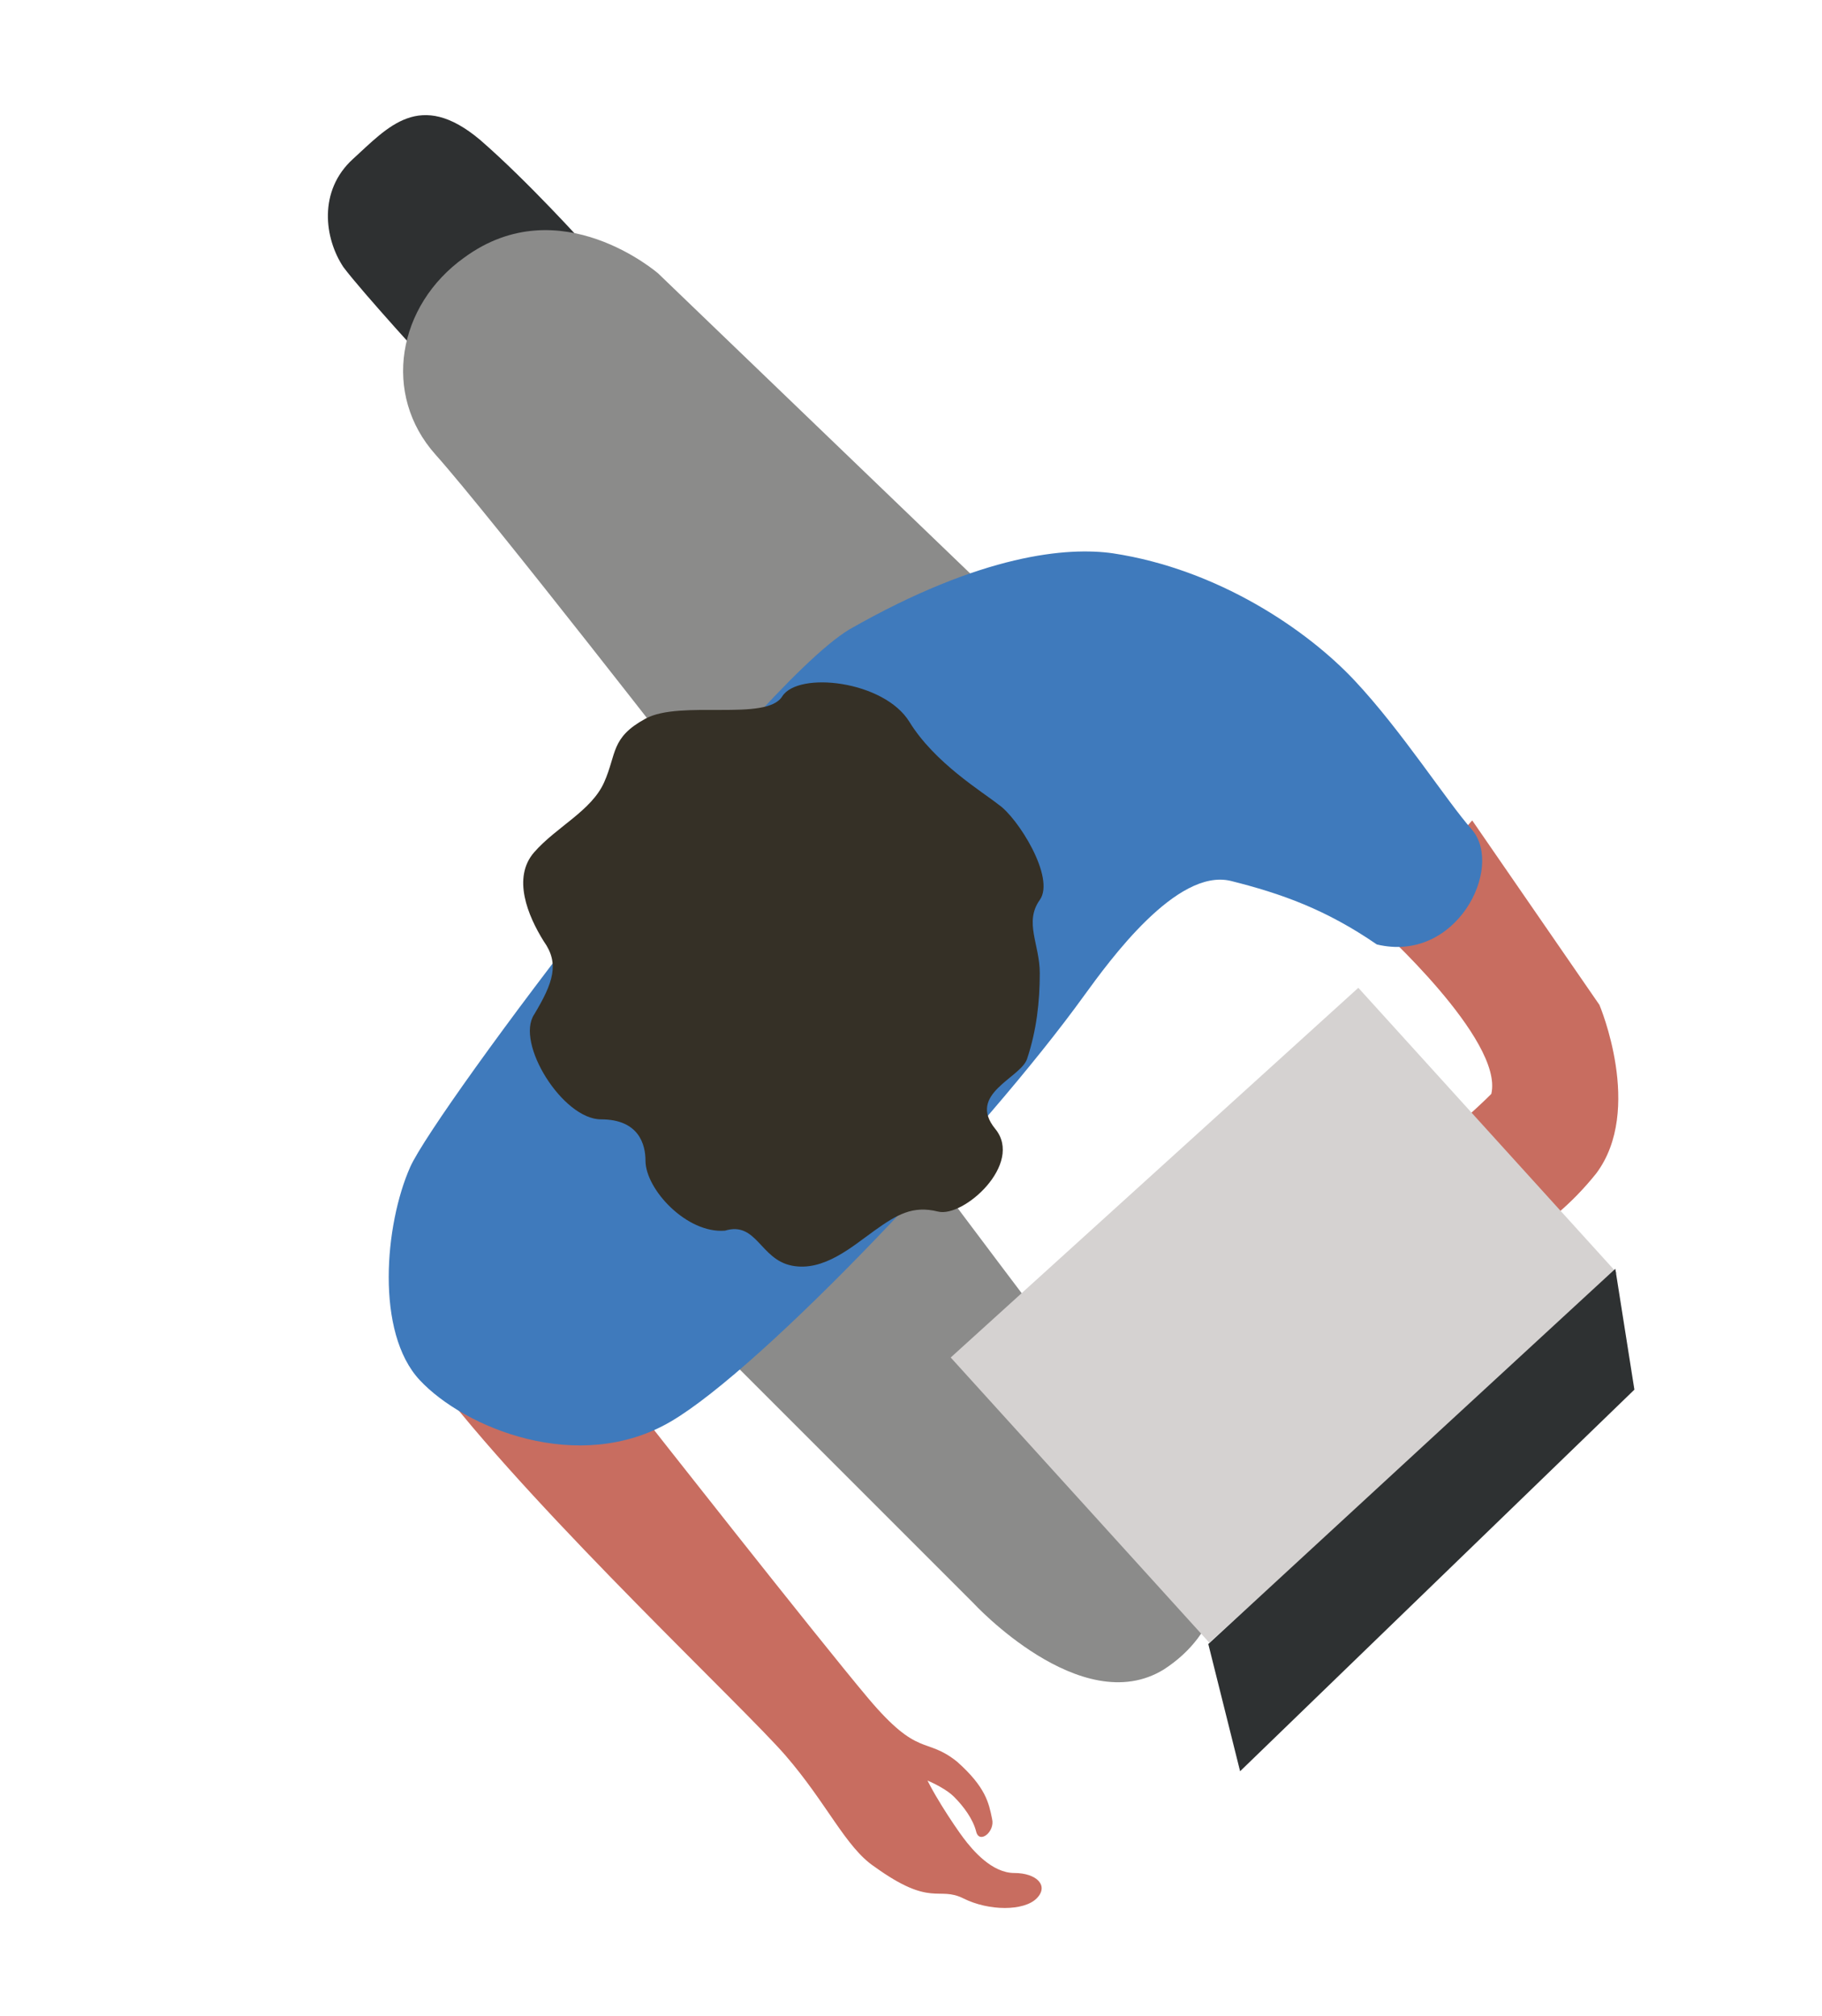
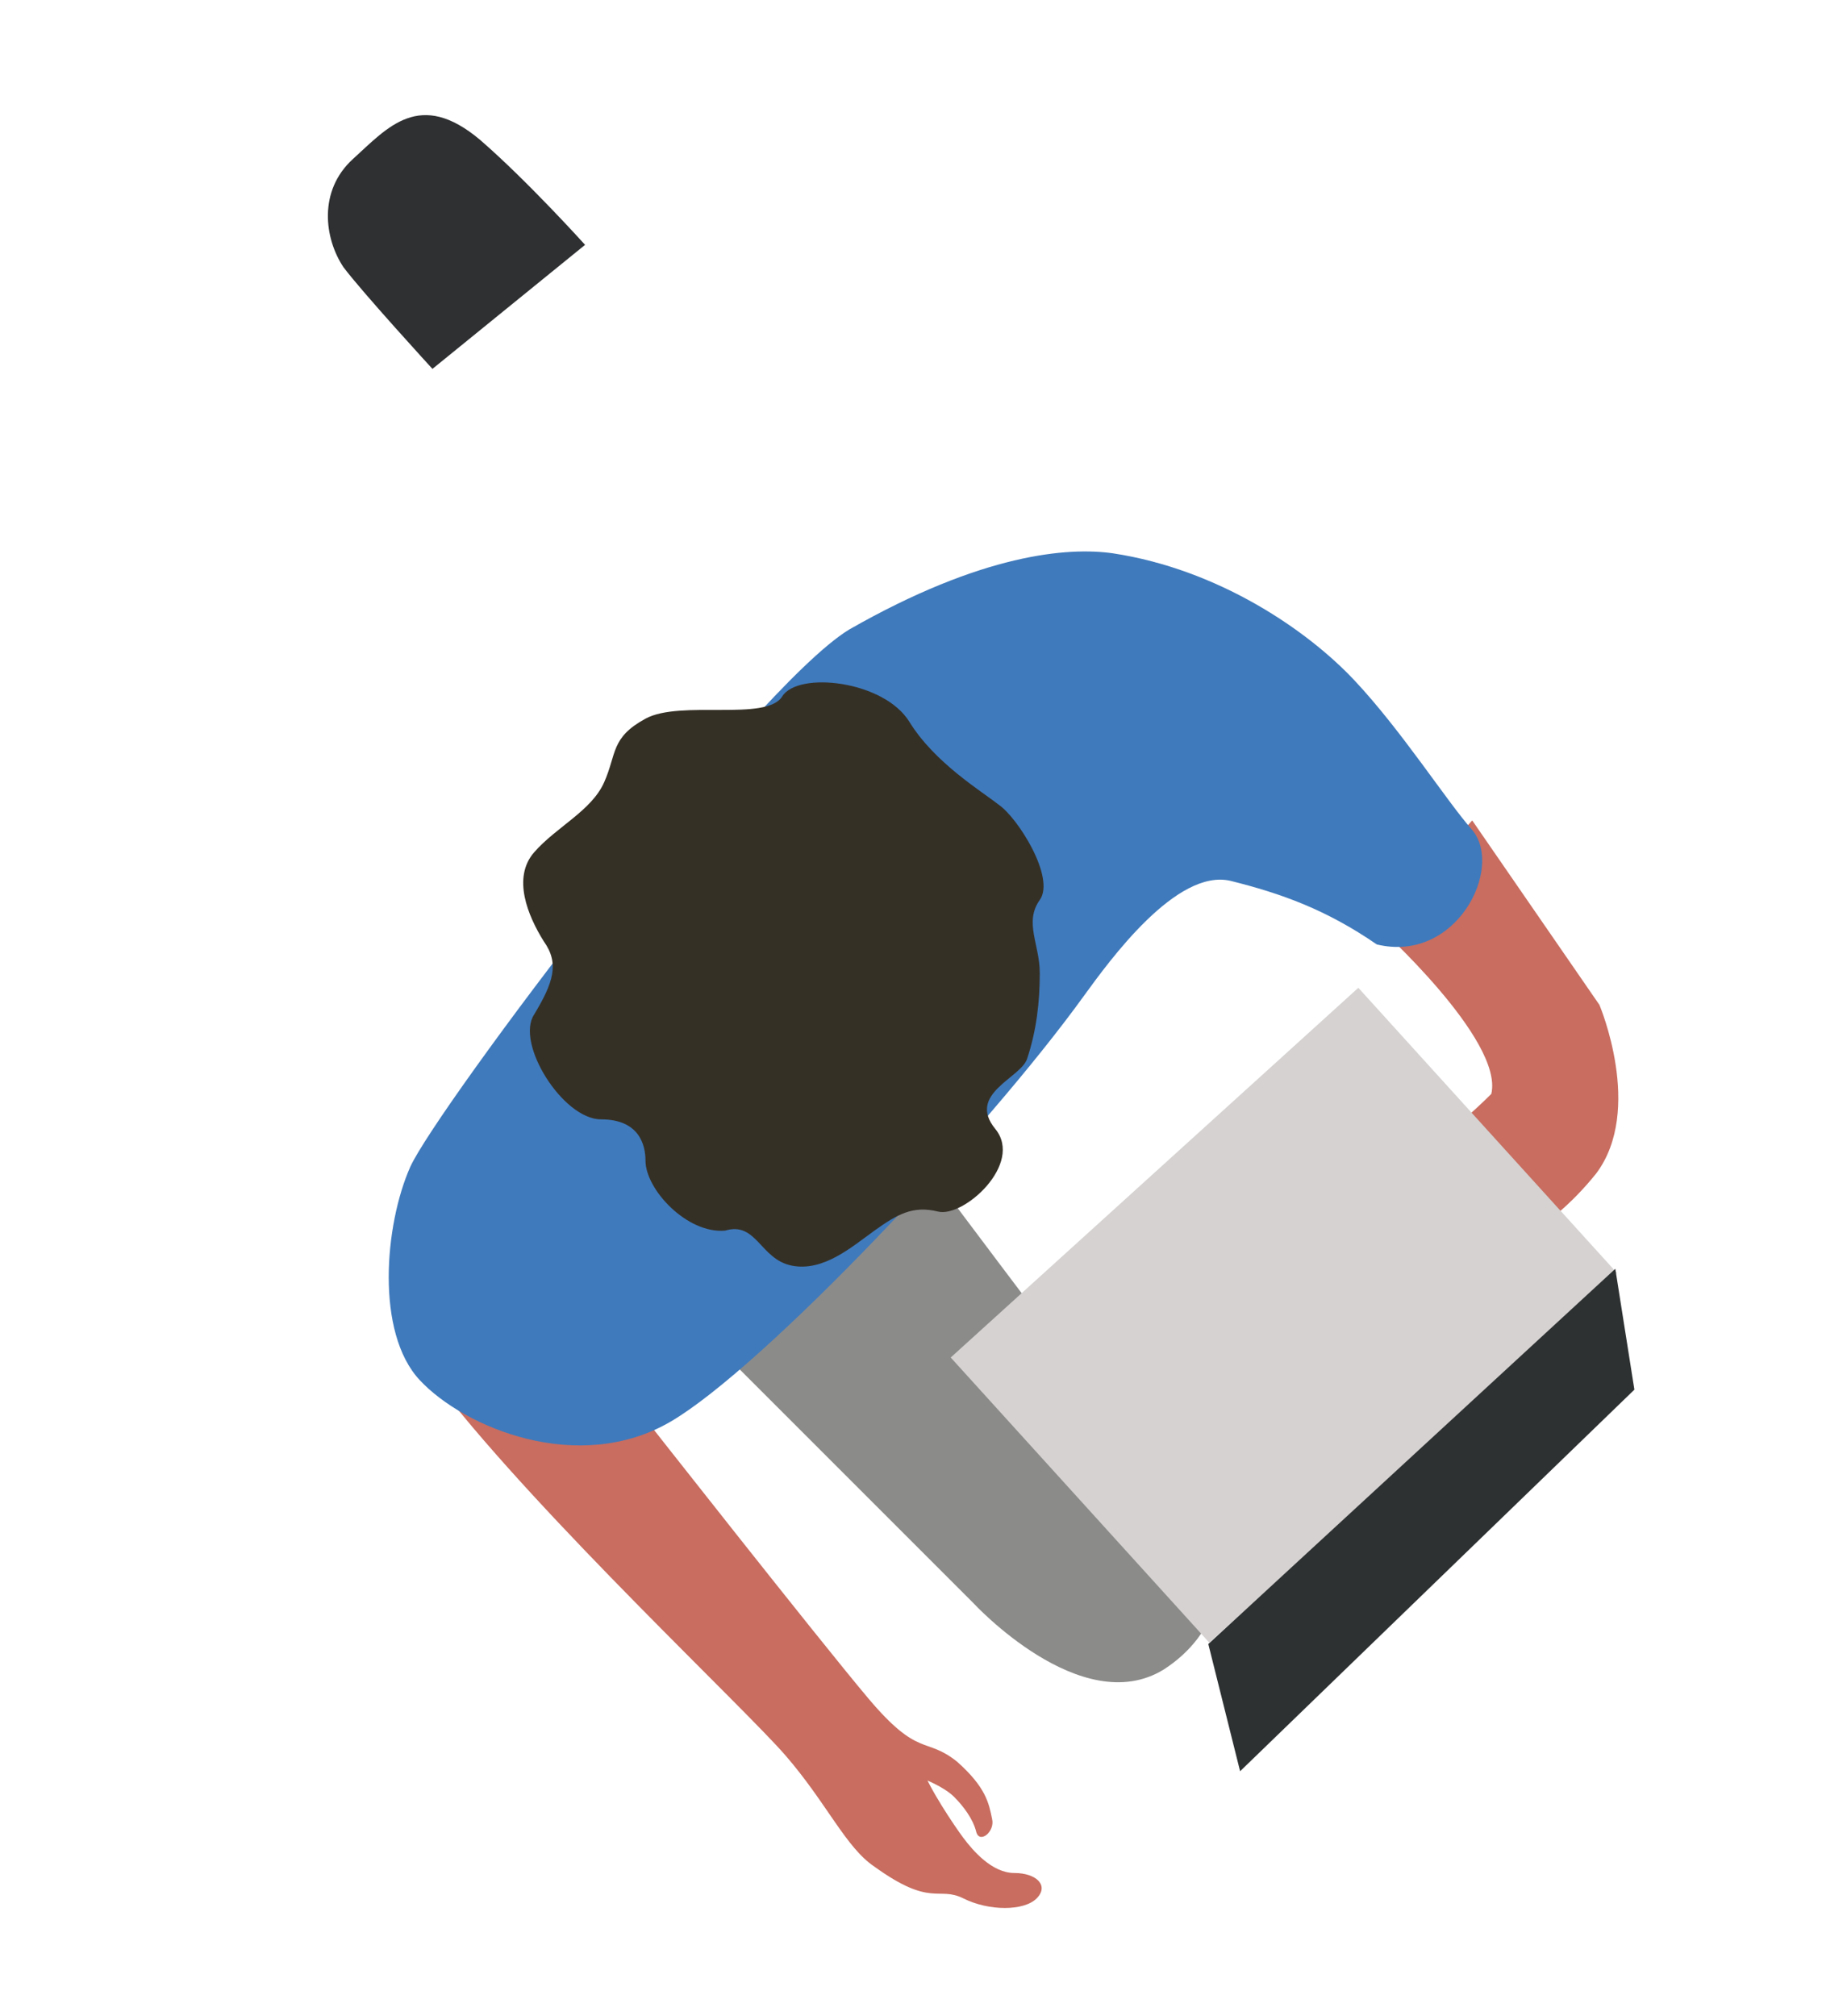
<svg xmlns="http://www.w3.org/2000/svg" id="Layer_1" x="0px" y="0px" viewBox="0 0 57.3 63.4" style="enable-background:new 0 0 57.3 63.4;" xml:space="preserve">
  <style type="text/css"> .st0{fill:#2E3031;} .st1{fill:#8B8B8A;} .st2{fill:#C86D60;} .st3{fill:#3F7ABC;} .st4{fill:#353026;} .st5{fill:#D5D2D1;} .st6{fill:#2E3132;} </style>
  <path class="st0" d="M13.6,11.6c0,0-2.2-2.4-2.8-3.2C10.2,7.5,10,6,11.1,5s2.1-2.2,4-0.6c1.5,1.3,3.3,3.3,3.3,3.3L13.6,11.6z" />
  <path class="st1" d="M23.1,42.9l7.5,7.5c0,0,3.4,3.7,6,2.1c1.7-1.1,2.4-3.1,0.8-5c-1.6-1.9-8.1-10.6-8.1-10.6L23.1,42.9z" />
-   <path class="st1" d="M31.1,18.6l-10.4-10c0,0-3.1-2.7-6.1-0.5c-2.1,1.5-2.6,4.3-0.9,6.2S22,24.7,22,24.7L31.1,18.6z" />
  <path class="st2" d="M46.3,25.8l4,5.8c0,0,1.4,3.3-0.1,5.3c-1.6,2-3.3,2.5-3.3,2.5l-2.7-2.7c0,0,1.6-1.2,2.7-2.3 c0.4-1.7-3.6-5.3-3.6-5.3L46.3,25.8z" />
  <path class="st2" d="M13.9,43.7c3.2,4.1,9.5,10,10.8,11.5c1.3,1.5,1.9,2.9,2.8,3.5c1.8,1.3,2,0.6,2.8,1s1.9,0.4,2.3,0 c0.4-0.4,0-0.8-0.7-0.8c-0.7,0-1.3-0.7-1.6-1.1s-1.1-1.6-1.3-2.2c-0.2-0.6-1.8,0.2-1.2,0.1s1.8,0.4,2.2,0.8c0.3,0.3,0.6,0.7,0.7,1.1 s0.6,0,0.5-0.4c-0.1-0.5-0.2-1-1.1-1.8c-1-0.8-1.2-0.1-2.8-2c-1.6-1.9-7.1-8.9-7.1-8.9S10.7,39.6,13.9,43.7z" />
  <path class="st3" d="M42.6,21.4c-1.5-1.6-4.3-3.5-7.6-4c-1.4-0.2-4.1,0-8.3,2.4c-3.1,1.9-13,15.1-13.8,16.9s-1.1,5.2,0.3,6.7 c1.4,1.5,5,3,7.9,1.3c2.9-1.7,9.9-9.1,13-13.4c0.8-1.1,2.9-4,4.6-3.6c1.6,0.4,3,0.9,4.6,2c2.5,0.6,4-2.4,3-3.6 C45.5,25.2,44.1,23,42.6,21.4z" />
  <path class="st4" d="M20.3,36.5c0-0.5-0.2-1.3-1.4-1.3s-2.7-2.4-2.1-3.3c0.6-1,0.8-1.6,0.3-2.3c-0.5-0.8-1-2-0.3-2.8 c0.7-0.8,1.8-1.3,2.2-2.2c0.4-0.9,0.2-1.4,1.3-2c1.1-0.6,3.8,0.1,4.3-0.7c0.5-0.8,3.2-0.5,4,0.8c0.8,1.3,2.3,2.2,2.8,2.6 c0.6,0.4,1.8,2.3,1.3,3s0,1.4,0,2.3c0,0.9-0.1,1.8-0.4,2.7c-0.2,0.6-1.9,1.1-1,2.2c0.9,1.1-1,2.8-1.8,2.6c-0.8-0.2-1.3,0.1-2,0.6 s-1.6,1.3-2.6,1.1c-1-0.2-1.1-1.4-2.1-1.1C21.6,38.8,20.3,37.4,20.3,36.5z" />
  <rect x="34.4" y="32.7" transform="matrix(-0.672 -0.741 0.741 -0.672 36.916 99.12)" class="st5" width="12.1" height="17.3" />
  <polygon class="st6" points="39,55.7 51.4,43.7 50.8,39.9 38,51.7 " />
</svg>